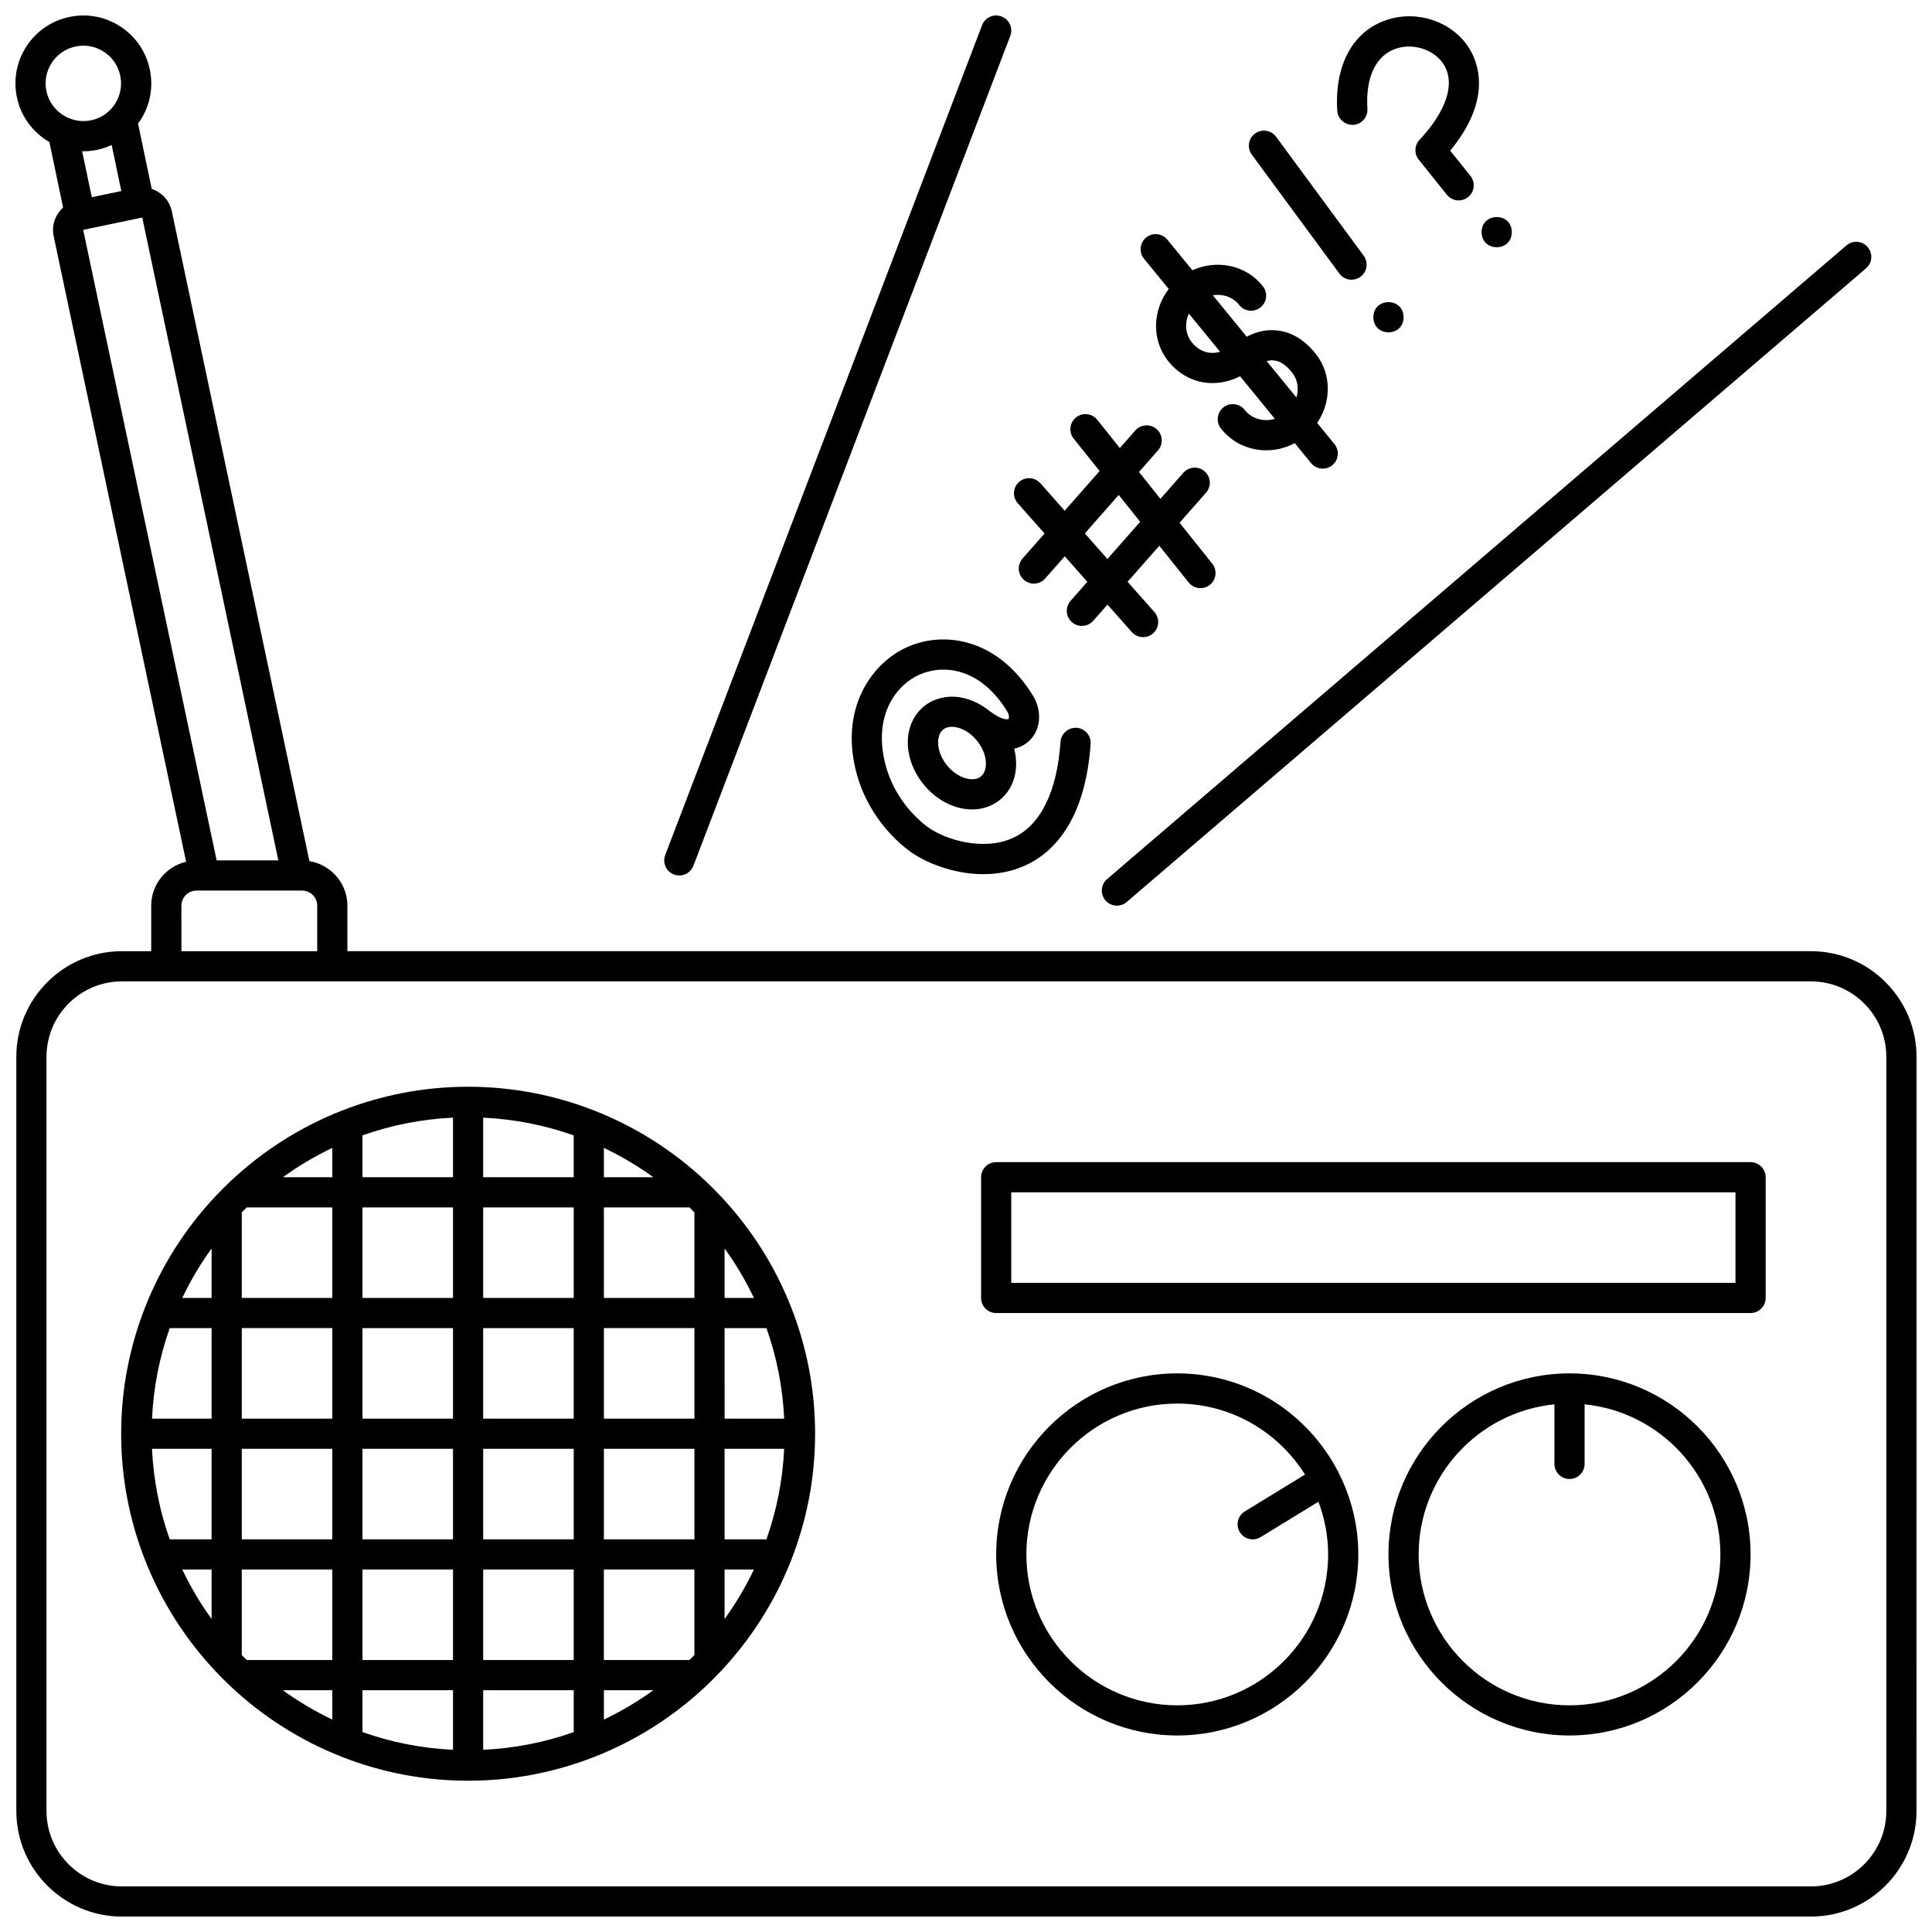
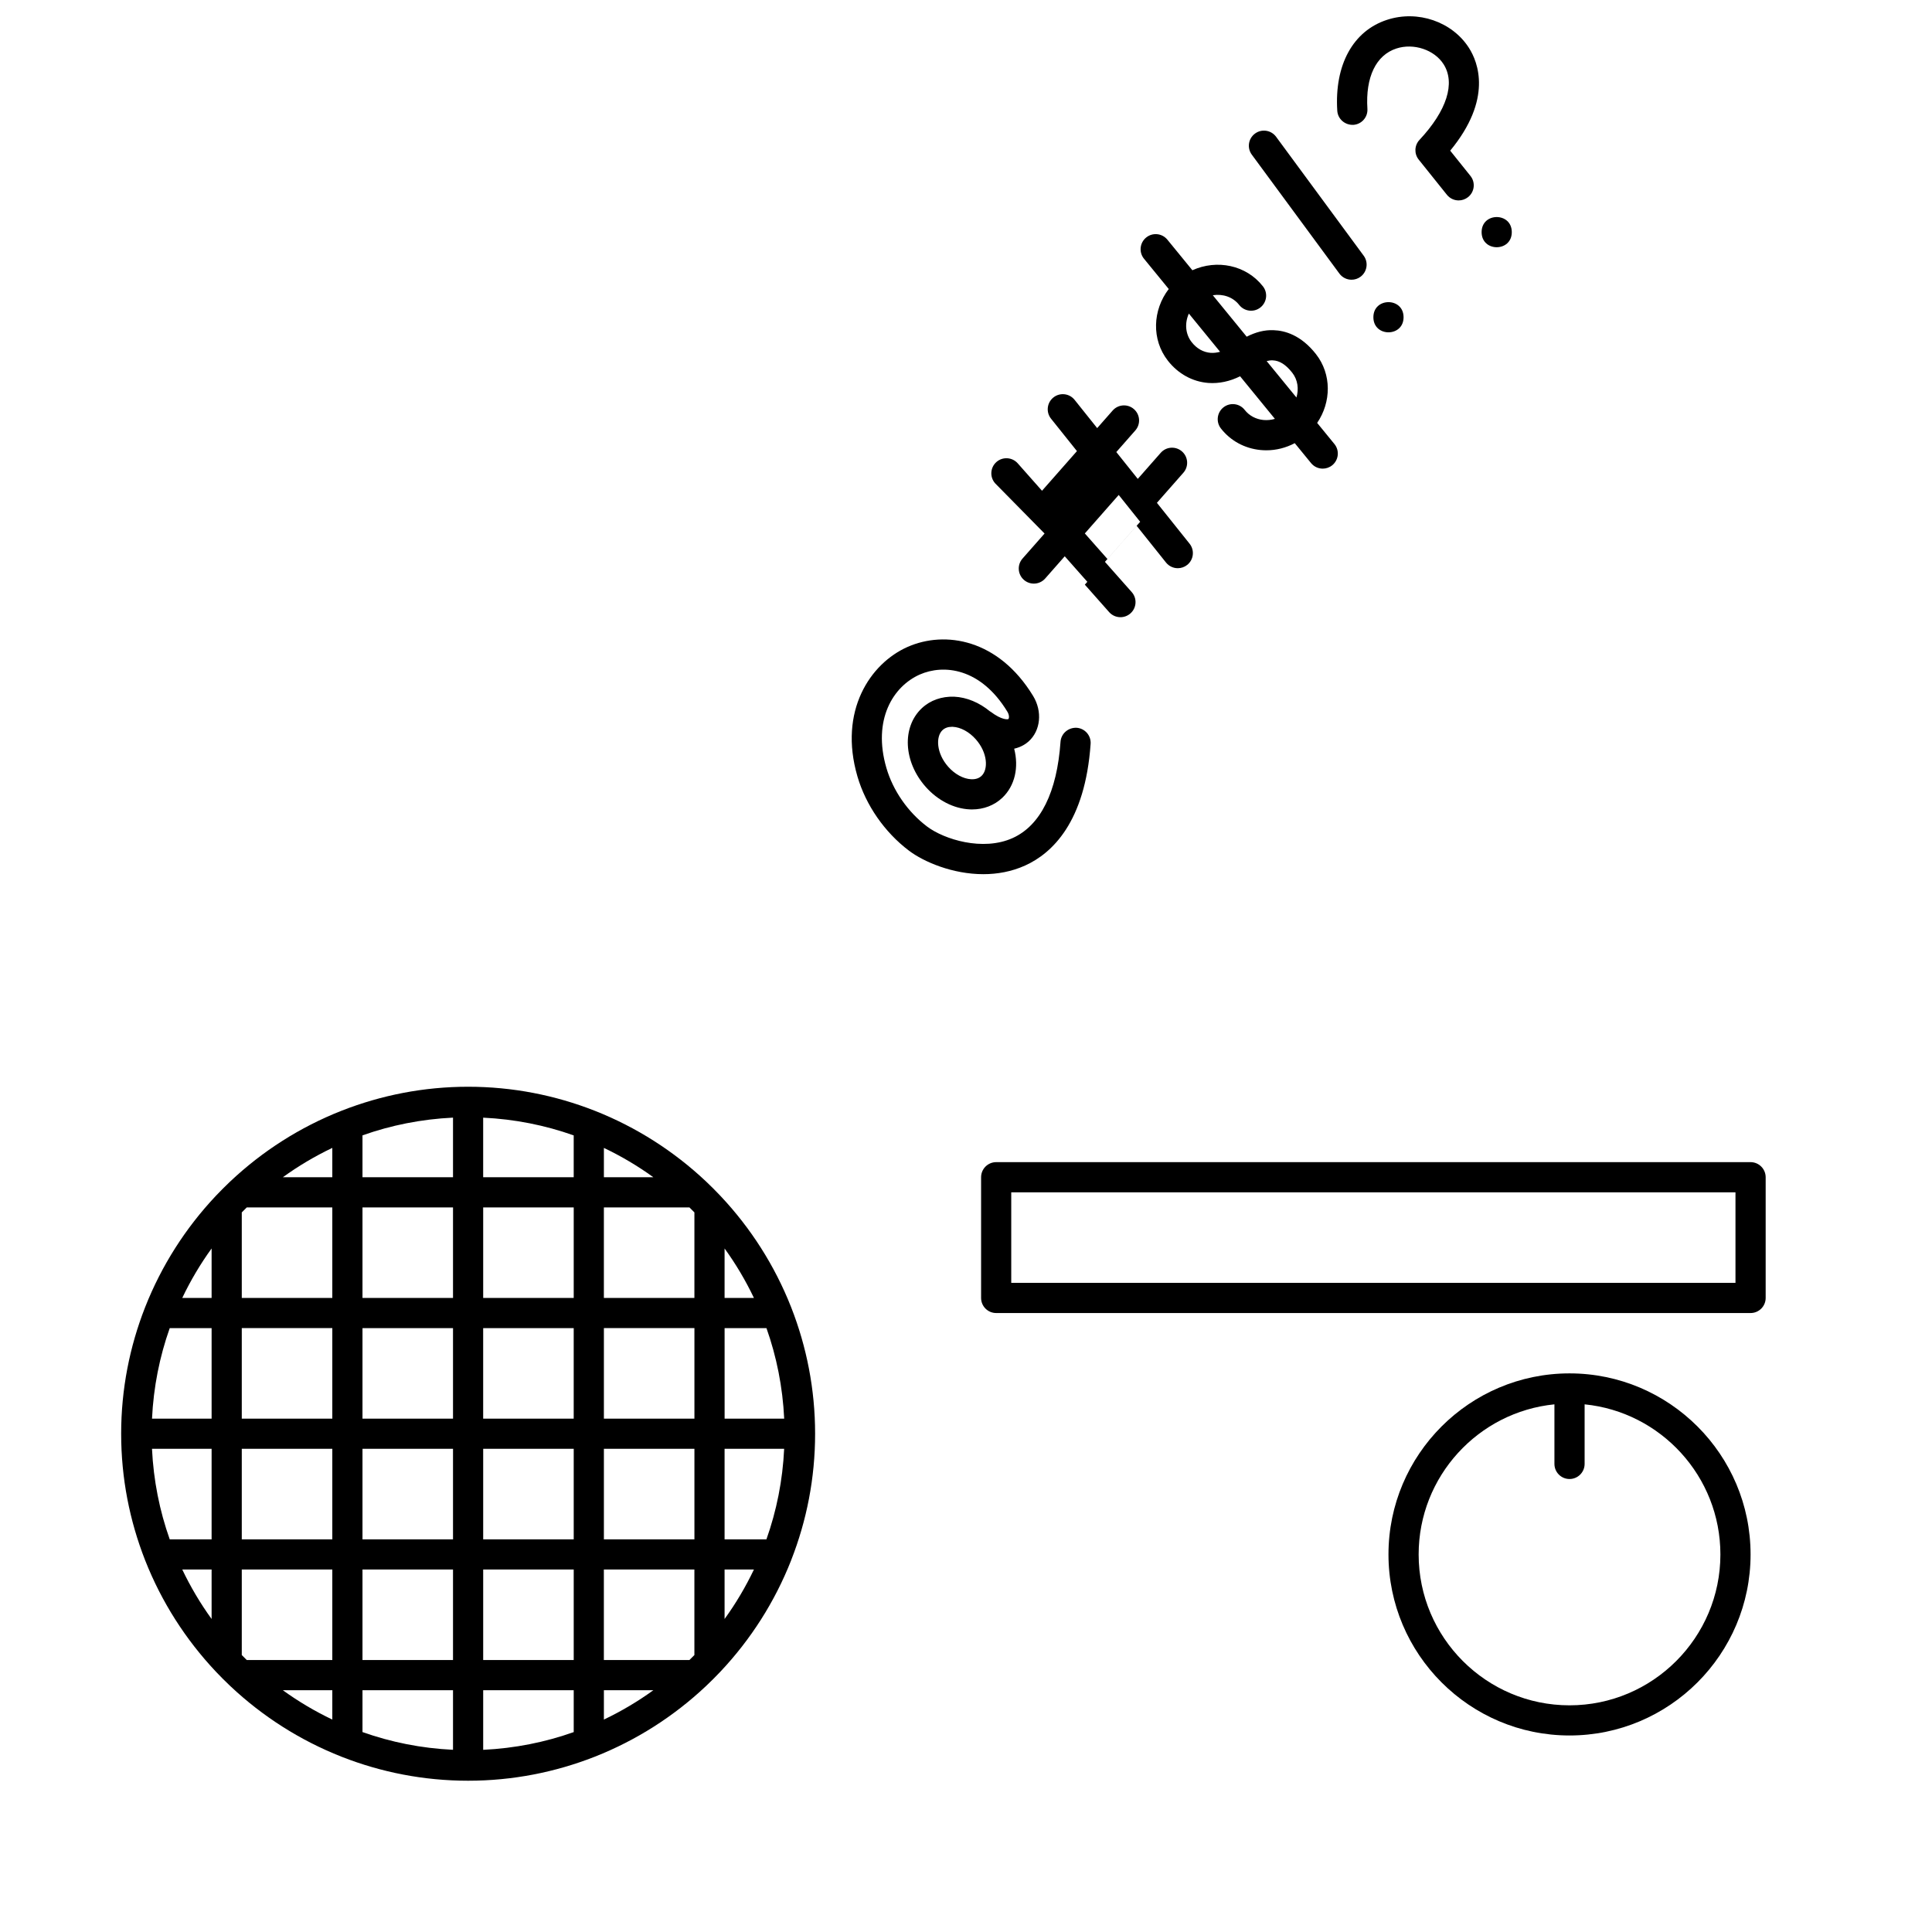
<svg xmlns="http://www.w3.org/2000/svg" width="800px" height="800px" version="1.1" viewBox="144 144 512 512">
  <defs>
    <clipPath id="c">
-       <path d="m148.09 148.09h503.81v503.81h-503.81z" />
-     </clipPath>
+       </clipPath>
    <clipPath id="b">
-       <path d="m320 148.09h92v228.91h-92z" />
-     </clipPath>
+       </clipPath>
    <clipPath id="a">
      <path d="m498 148.09h38v49.906h-38z" />
    </clipPath>
  </defs>
  <g clip-path="url(#c)">
    <path d="m623.91 396.07h-387.85v-12.059c0-5.953-4.371-10.871-10.066-11.801l-36.461-172.21c-0.605-2.883-2.711-5.059-5.324-5.93l-3.644-17.387c0.188-0.258 0.414-0.469 0.586-0.734 2.633-4.027 3.535-8.828 2.551-13.535-0.988-4.699-3.742-8.742-7.766-11.371-4.023-2.633-8.836-3.543-13.535-2.551-4.699 0.984-8.742 3.742-11.371 7.766s-3.535 8.824-2.551 13.531c1.086 5.199 4.344 9.383 8.609 11.859l3.633 17.355c-2.043 1.848-3.106 4.68-2.504 7.566l35.102 165.8c-5.285 1.25-9.246 5.981-9.246 11.648v12.059h-7.758c-15.434 0-27.988 12.559-27.988 27.988v199.86c0 15.43 12.555 27.988 27.988 27.988h447.59c15.434 0 27.988-12.559 27.988-27.988l0.008-199.86c0.004-15.434-12.551-27.988-27.984-27.988zm-466.19-235.44c1.461-2.234 3.703-3.762 6.316-4.312 0.688-0.145 1.383-0.215 2.07-0.215 1.918 0 3.801 0.555 5.449 1.633 2.234 1.461 3.766 3.707 4.312 6.316s0.043 5.281-1.414 7.516c-1.461 2.238-3.707 3.769-6.316 4.316-5.387 1.094-10.703-2.344-11.836-7.742-0.547-2.606-0.043-5.277 1.418-7.512zm8.367 23.461c1.215 0 2.449-0.125 3.688-0.383 1.336-0.281 2.598-0.738 3.816-1.297l2.559 12.215-7.824 1.641-2.562-12.203c0.109 0.004 0.215 0.027 0.324 0.027zm15.609 17.555 36.07 170.37h-16.352l-35.371-167.1zm10.379 182.37c0-2.207 1.797-4 4-4h27.988c2.203 0 4 1.793 4 4v12.059h-35.984zm451.82 239.91c0 11.023-8.969 19.992-19.992 19.992h-447.59c-11.023 0-19.992-8.969-19.992-19.992v-199.86c0-11.023 8.969-19.992 19.992-19.992h447.59c11.023 0 19.992 8.969 19.992 19.992z" />
  </g>
  <path d="m353.7 557.38c4.062-10.367 6.312-21.637 6.312-33.426 0-11.793-2.254-23.059-6.312-33.426-0.027-0.066-0.047-0.137-0.078-0.199-4.324-10.961-10.684-20.891-18.625-29.332-0.102-0.113-0.195-0.219-0.305-0.32-1.09-1.148-2.211-2.269-3.359-3.359-0.102-0.113-0.207-0.207-0.32-0.305-8.441-7.941-18.371-14.301-29.328-18.625-0.066-0.031-0.133-0.051-0.203-0.078-10.367-4.059-21.637-6.312-33.422-6.312-11.789 0-23.055 2.254-33.422 6.312-0.066 0.027-0.137 0.047-0.203 0.078-10.961 4.324-20.891 10.684-29.328 18.625-0.113 0.102-0.219 0.195-0.32 0.305-1.148 1.09-2.266 2.211-3.359 3.359-0.113 0.102-0.207 0.207-0.305 0.32-7.941 8.441-14.301 18.371-18.625 29.332-0.031 0.066-0.051 0.133-0.078 0.199-4.062 10.367-6.312 21.637-6.312 33.426 0 11.793 2.254 23.059 6.312 33.426 0.027 0.066 0.047 0.137 0.078 0.199 4.324 10.961 10.684 20.891 18.625 29.332 0.102 0.113 0.191 0.219 0.305 0.32 1.09 1.148 2.211 2.269 3.359 3.359 0.102 0.113 0.207 0.207 0.32 0.305 8.441 7.941 18.371 14.301 29.332 18.625 0.066 0.031 0.133 0.051 0.199 0.078 10.367 4.062 21.637 6.312 33.426 6.312 11.793 0 23.055-2.254 33.426-6.312 0.066-0.027 0.137-0.047 0.199-0.078 10.961-4.324 20.891-10.684 29.332-18.625 0.113-0.102 0.219-0.195 0.32-0.305 1.148-1.09 2.266-2.211 3.359-3.359 0.113-0.102 0.207-0.207 0.305-0.32 7.941-8.441 14.301-18.371 18.625-29.332 0.023-0.066 0.047-0.129 0.07-0.199zm-164.72-61.414h11.098v23.992l-15.793-0.004c0.398-8.375 2.012-16.426 4.695-23.988zm83.07-8v-23.992h23.992v23.992zm23.988 8v23.992h-23.992v-23.992zm-31.984-8h-23.992v-23.992h23.992zm0 8v23.992h-23.992v-23.992zm-31.988 23.988h-23.992v-23.992h23.992zm0 7.996v23.992h-23.992v-23.992zm7.996 0h23.992v23.992h-23.992zm23.992 31.988v23.992h-23.992v-23.992zm7.996 0h23.992v23.992h-23.992zm0-7.996v-23.992h23.992v23.992zm31.988-23.992h23.992v23.992h-23.992zm0-7.996v-23.992h23.992v23.992zm31.984-23.988h11.098c2.688 7.566 4.297 15.613 4.699 23.992h-15.789l-0.004-23.992zm0-8v-13.109c2.977 4.109 5.574 8.492 7.777 13.109zm-7.996 0h-23.992v-23.992h22.668c0.449 0.438 0.887 0.879 1.324 1.324zm-23.988-31.984v-7.777c4.617 2.203 9.004 4.801 13.109 7.777zm-8 0h-23.992v-15.789c8.375 0.395 16.426 2.012 23.992 4.699zm-31.984 0h-23.992v-11.098c7.566-2.688 15.613-4.297 23.992-4.699zm-31.988 0h-13.109c4.109-2.977 8.492-5.574 13.109-7.777zm-22.668 7.996h22.668v23.992h-23.992v-22.668c0.438-0.445 0.875-0.891 1.324-1.324zm-9.32 23.988h-7.777c2.203-4.617 4.801-9.004 7.777-13.109zm0 39.984v23.992h-11.098c-2.688-7.566-4.297-15.613-4.699-23.992zm0 31.988v13.109c-2.977-4.109-5.574-8.492-7.777-13.109zm7.996 0h23.992v23.992h-22.668c-0.449-0.438-0.887-0.879-1.324-1.324zm23.992 31.988v7.777c-4.617-2.203-9.004-4.801-13.109-7.777zm7.996 0h23.992v15.789c-8.375-0.395-16.426-2.012-23.992-4.699zm31.988 0h23.992v11.098c-7.566 2.688-15.613 4.297-23.992 4.699zm31.988 0h13.109c-4.109 2.977-8.492 5.574-13.109 7.777zm22.66-7.996h-22.668v-23.992h23.992v22.668c-0.434 0.449-0.875 0.887-1.324 1.324zm9.324-23.992h7.777c-2.203 4.617-4.801 9.004-7.777 13.109zm0-7.996v-23.992h15.789c-0.395 8.375-2.012 16.426-4.699 23.992z" />
  <path d="m607.92 451.98h-199.92c-2.207 0-4 1.789-4 4v31.988c0 2.211 1.793 4 4 4h199.92c2.207 0 4-1.789 4-4v-31.988c-0.004-2.211-1.793-4-4-4zm-4 31.988h-191.93v-23.992h191.93z" />
  <path d="m559.94 507.96c-26.457 0-47.98 21.523-47.98 47.98s21.523 47.98 47.98 47.98 47.98-21.523 47.98-47.98c0.004-26.453-21.527-47.98-47.98-47.98zm0 87.969c-22.047 0-39.984-17.938-39.984-39.984 0-20.695 15.809-37.77 35.984-39.781v15.789c0 2.211 1.793 4 4 4s4-1.789 4-4v-15.789c20.176 2.016 35.984 19.086 35.984 39.781 0 22.047-17.938 39.984-39.984 39.984z" />
-   <path d="m498.67 534.05c-0.023-0.039-0.062-0.055-0.09-0.098-7.988-15.418-24.07-25.992-42.598-25.992-26.457 0-47.98 21.523-47.98 47.98s21.523 47.98 47.98 47.98 47.98-21.523 47.98-47.98c0-7.75-1.887-15.051-5.164-21.535-0.059-0.113-0.062-0.242-0.129-0.355zm-42.688 61.879c-22.047 0-39.984-17.938-39.984-39.984s17.938-39.984 39.984-39.984c14.266 0 26.777 7.535 33.855 18.812l-15.949 9.77c-1.883 1.152-2.477 3.609-1.324 5.496 0.754 1.23 2.07 1.91 3.414 1.91 0.711 0 1.43-0.191 2.082-0.586l15.336-9.387c1.637 4.359 2.57 9.055 2.57 13.98 0 22.035-17.938 39.973-39.984 39.973z" />
  <g clip-path="url(#b)">
    <path d="m322.6 375.75c0.473 0.18 0.953 0.262 1.426 0.262 1.605 0 3.125-0.98 3.734-2.574l83.969-219.91c0.789-2.062-0.246-4.375-2.309-5.16-2.07-0.793-4.379 0.246-5.16 2.312l-83.969 219.91c-0.789 2.059 0.246 4.367 2.309 5.16z" />
  </g>
-   <path d="m436.95 382.61c0.793 0.922 1.91 1.398 3.039 1.398 0.918 0 1.848-0.316 2.598-0.965l195.93-167.93c1.676-1.434 1.871-3.957 0.434-5.633-1.438-1.684-3.965-1.875-5.637-0.434l-195.93 167.93c-1.676 1.438-1.867 3.961-0.434 5.633z" />
  <path d="m384.54 315.43c-9.953 4.394-18.359 17-13.316 34.312 2.223 7.633 7.195 14.805 13.648 19.684 3.949 2.984 11.555 6.238 19.723 6.238 3.688 0 7.492-0.664 11.125-2.316 7.094-3.231 15.855-11.438 17.305-32.215 0.156-2.203-1.508-4.109-3.711-4.266-2.195-0.094-4.109 1.512-4.266 3.715-0.926 13.336-5.301 22.152-12.641 25.488-7.965 3.625-18.258 0.336-22.711-3.023-5.106-3.859-9.039-9.523-10.793-15.543-3.719-12.754 1.77-21.625 8.863-24.754 6.25-2.746 16.074-1.832 23.188 9.84 0.605 0.988 0.449 1.809 0.289 1.953-0.129 0.121-1.691 0.363-4.75-1.953-0.035-0.027-0.082-0.031-0.121-0.055-2.836-2.34-6.168-3.754-9.504-3.906-3.293-0.113-6.34 0.941-8.59 3.066-5.305 5.012-4.859 14.148 1.016 20.801 3.203 3.621 7.477 5.809 11.727 6 0.199 0.008 0.395 0.012 0.59 0.012 3.062 0 5.887-1.082 7.996-3.074 3.41-3.223 4.414-8.148 3.16-13.023 1.945-0.43 3.242-1.395 3.836-1.934 3.184-2.875 3.68-7.941 1.18-12.047-9.18-15.062-23.305-17.379-33.242-13zm19.578 34.188c-0.68 0.641-1.582 0.941-2.742 0.887-2.066-0.094-4.344-1.332-6.09-3.309-3.16-3.574-3.336-7.977-1.52-9.695 0.629-0.586 1.465-0.891 2.492-0.891 0.082 0 0.164 0 0.246 0.004 2.066 0.094 4.348 1.332 6.094 3.309 3.16 3.574 3.336 7.977 1.52 9.695z" />
-   <path d="m420.82 285.39-5.84 6.633c-1.461 1.66-1.301 4.188 0.359 5.644 0.758 0.668 1.703 0.996 2.641 0.996 1.109 0 2.211-0.457 3.004-1.355l5.184-5.887 5.988 6.766-4.445 5.047c-1.461 1.66-1.301 4.188 0.359 5.644 0.758 0.668 1.703 0.996 2.641 0.996 1.109 0 2.211-0.457 3.004-1.355l3.781-4.293 6.438 7.273c0.793 0.891 1.891 1.348 3 1.348 0.941 0 1.887-0.332 2.648-1.004 1.656-1.465 1.809-3.992 0.344-5.644l-7.102-8.02 8.406-9.547 7.777 9.73c0.793 0.988 1.953 1.504 3.125 1.504 0.875 0 1.754-0.285 2.496-0.875 1.723-1.379 2.004-3.894 0.629-5.617l-8.66-10.836 7.012-7.969c1.461-1.66 1.301-4.188-0.359-5.644s-4.184-1.297-5.641 0.359l-6.082 6.91-5.688-7.113 5.035-5.723c1.461-1.66 1.301-4.188-0.359-5.644-1.656-1.457-4.184-1.297-5.641 0.359l-4.106 4.664-5.984-7.488c-1.379-1.727-3.898-2.008-5.621-0.629s-2.004 3.894-0.629 5.617l6.871 8.594-9.258 10.512-6.441-7.277c-1.461-1.645-3.992-1.801-5.641-0.344-1.656 1.465-1.809 3.992-0.344 5.644zm19.648-10.223 5.688 7.113-8.676 9.855-5.988-6.766z" />
+   <path d="m420.82 285.39-5.84 6.633c-1.461 1.66-1.301 4.188 0.359 5.644 0.758 0.668 1.703 0.996 2.641 0.996 1.109 0 2.211-0.457 3.004-1.355l5.184-5.887 5.988 6.766-4.445 5.047l3.781-4.293 6.438 7.273c0.793 0.891 1.891 1.348 3 1.348 0.941 0 1.887-0.332 2.648-1.004 1.656-1.465 1.809-3.992 0.344-5.644l-7.102-8.02 8.406-9.547 7.777 9.73c0.793 0.988 1.953 1.504 3.125 1.504 0.875 0 1.754-0.285 2.496-0.875 1.723-1.379 2.004-3.894 0.629-5.617l-8.66-10.836 7.012-7.969c1.461-1.66 1.301-4.188-0.359-5.644s-4.184-1.297-5.641 0.359l-6.082 6.91-5.688-7.113 5.035-5.723c1.461-1.66 1.301-4.188-0.359-5.644-1.656-1.457-4.184-1.297-5.641 0.359l-4.106 4.664-5.984-7.488c-1.379-1.727-3.898-2.008-5.621-0.629s-2.004 3.894-0.629 5.617l6.871 8.594-9.258 10.512-6.441-7.277c-1.461-1.645-3.992-1.801-5.641-0.344-1.656 1.465-1.809 3.992-0.344 5.644zm19.648-10.223 5.688 7.113-8.676 9.855-5.988-6.766z" />
  <path d="m453.73 220.59c-4.289 5.59-4.613 13.398-0.227 19 2.719 3.477 6.527 5.57 10.719 5.894 2.848 0.207 5.746-0.426 8.414-1.77l9.223 11.289c-0.98 0.289-2.008 0.391-3.035 0.297-2.008-0.195-3.773-1.141-4.969-2.672-1.359-1.742-3.875-2.043-5.613-0.688-1.738 1.363-2.047 3.875-0.684 5.613 2.559 3.269 6.289 5.297 10.5 5.707 0.516 0.047 1.027 0.074 1.543 0.074 2.621 0 5.191-0.66 7.523-1.891l4.316 5.281c0.793 0.969 1.938 1.469 3.098 1.469 0.891 0 1.789-0.297 2.527-0.902 1.711-1.398 1.965-3.914 0.566-5.625l-4.57-5.59c3.75-5.523 3.871-12.879-0.316-18.23-3.988-5.09-8.324-6.258-11.258-6.34-2.394-0.109-4.754 0.527-7.102 1.723l-8.98-10.988c2.637-0.418 5.324 0.449 6.988 2.57 1.363 1.738 3.879 2.047 5.613 0.684 1.738-1.359 2.047-3.875 0.684-5.609-4.43-5.656-12.199-7.207-18.699-4.266l-6.625-8.105c-1.398-1.715-3.918-1.957-5.625-0.566-1.711 1.398-1.965 3.914-0.566 5.625zm11.109 16.918c-1.961-0.152-3.699-1.137-5.039-2.848-1.699-2.172-1.863-5.066-0.742-7.562l8.277 10.129c-0.832 0.227-1.676 0.34-2.496 0.281zm16.422 1.988c1.809 0.051 3.504 1.125 5.191 3.273 1.48 1.887 1.793 4.328 1.117 6.574l-7.891-9.652c0.527-0.141 1.062-0.219 1.582-0.195z" />
  <path d="m498.95 216.5c0.785 1.066 1.996 1.629 3.223 1.629 0.824 0 1.656-0.25 2.367-0.777 1.773-1.312 2.16-3.816 0.848-5.59l-23.211-31.516c-1.312-1.781-3.809-2.16-5.59-0.848-1.773 1.309-2.16 3.809-0.848 5.586z" />
  <path d="m515.96 228.07c0 5.332-8 5.332-8 0 0-5.332 8-5.332 8 0" />
  <g clip-path="url(#a)">
    <path d="m502.64 177.09c2.203-0.141 3.879-2.043 3.738-4.246-0.535-8.398 2.266-14.227 7.688-15.992 4.57-1.496 10.059 0.34 12.496 4.168 3.188 5.008 0.859 12.316-6.383 20.051-1.359 1.453-1.445 3.684-0.199 5.234l7.461 9.309c0.793 0.988 1.953 1.5 3.121 1.5 0.879 0 1.758-0.289 2.5-0.879 1.723-1.383 2-3.898 0.621-5.617l-5.363-6.688c11.309-13.711 7.348-23.492 4.988-27.203-4.445-6.984-13.582-10.133-21.723-7.473-9.031 2.941-13.961 11.957-13.191 24.102 0.141 2.199 2.039 3.816 4.246 3.734z" />
  </g>
  <path d="m544.64 205.52c0 5.332-7.996 5.332-7.996 0 0-5.332 7.996-5.332 7.996 0" />
</svg>